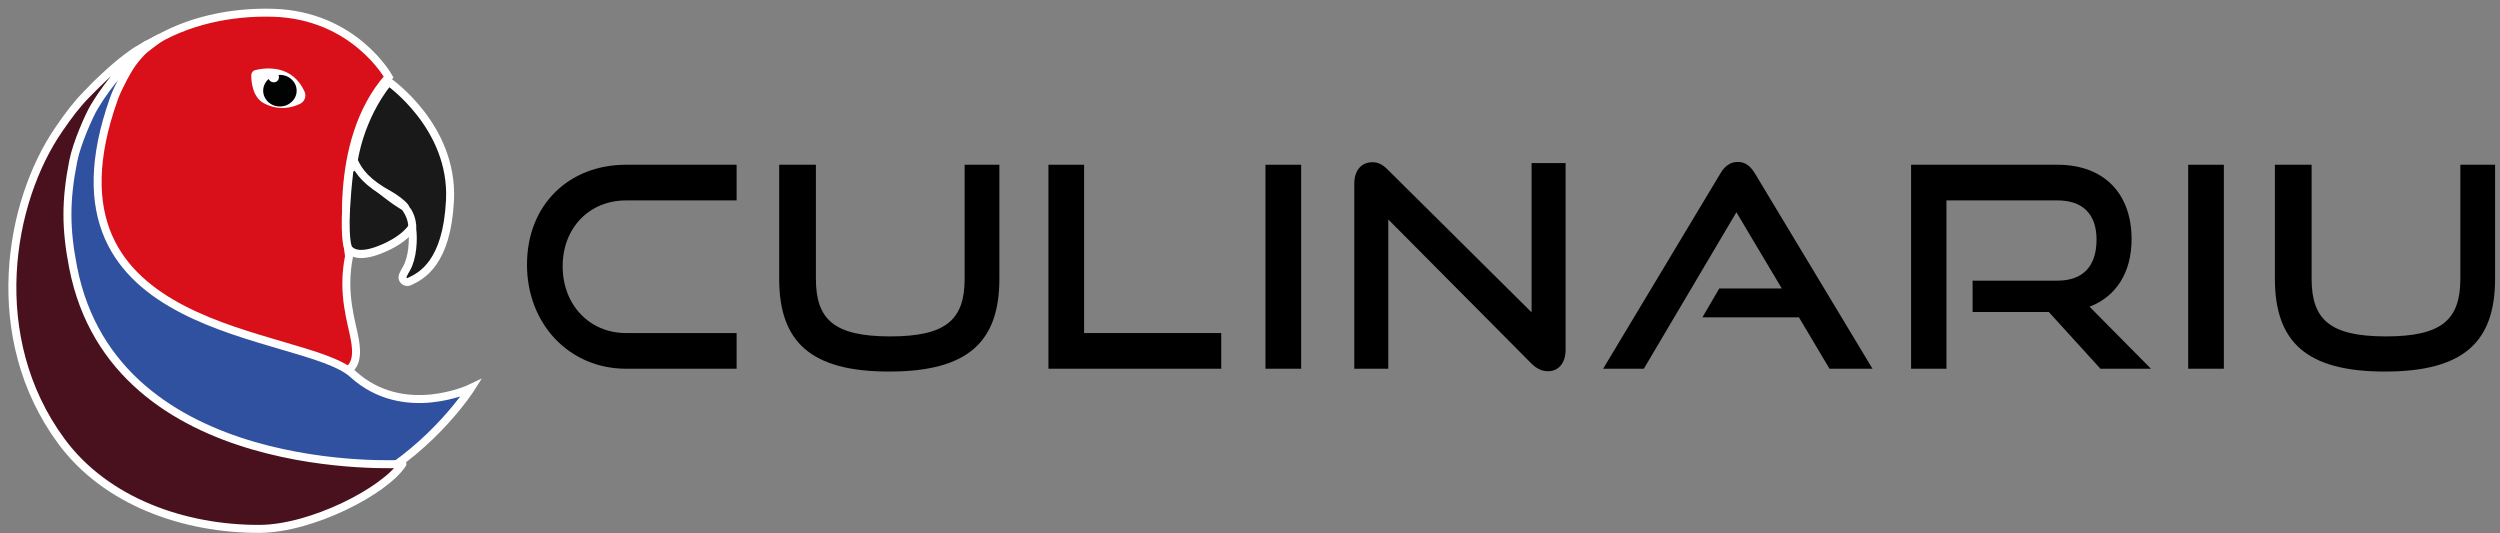
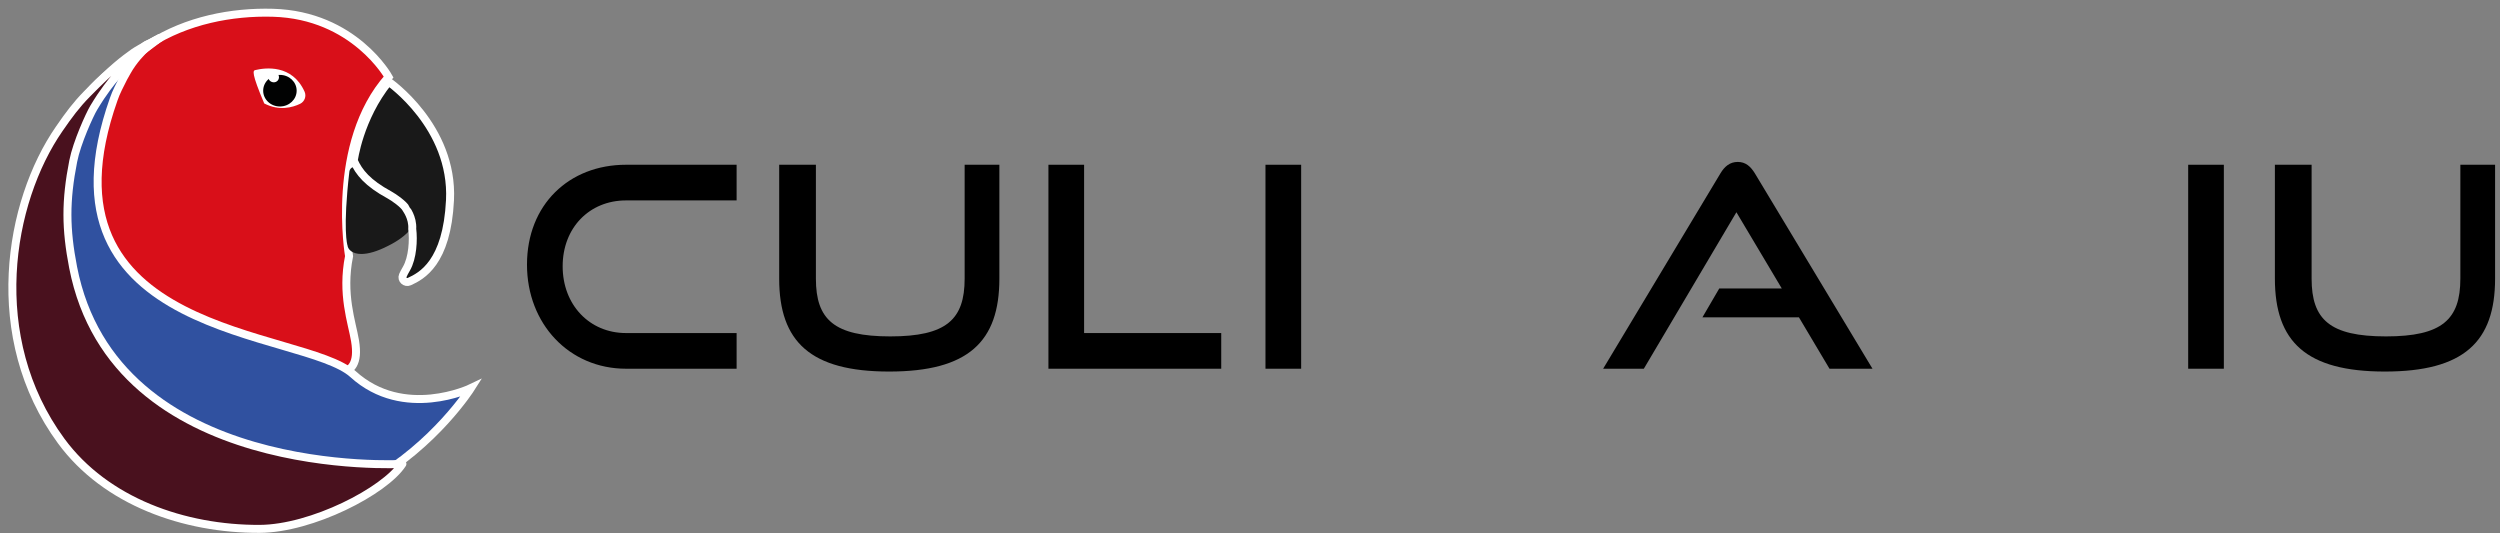
<svg xmlns="http://www.w3.org/2000/svg" viewBox="0 0 239 51" fill="none">
  <rect x="0" y="0" width="239" height="51" fill="#808080" stroke="none" />
  <path d="M59.85 35.25C54.41 35.25 50.38 30.96 50.38 25.3C50.38 19.56 54.4 15.75 59.85 15.75H70.42V19.16H59.85C56.36 19.16 53.79 21.76 53.79 25.46C53.79 29.13 56.34 31.84 59.85 31.84H70.42V35.25H59.85Z" fill="black" />
  <path d="M92.21 15.75H95.54V26.64C95.54 32.67 92.56 35.52 85 35.52C77.49 35.52 74.49 32.68 74.49 26.64V15.75H78V26.64C78 30.55 79.74 32.16 85.11 32.16C90.47 32.16 92.22 30.55 92.22 26.64V15.75H92.21Z" fill="black" />
  <path d="M100.23 35.25V15.75H103.64V31.84H116.75V35.25H100.23Z" fill="black" />
  <path d="M120.98 35.25V15.75H124.39V35.25H120.98Z" fill="black" />
-   <path d="M132.72 20.98V35.25H129.47V17.55C129.47 16.29 130.14 15.51 131.21 15.51C131.72 15.51 132.15 15.7 132.66 16.21L146.42 29.86V15.59H149.67V33.45C149.67 34.74 148.97 35.49 147.98 35.49C147.42 35.49 146.91 35.25 146.42 34.77L132.72 20.98Z" fill="black" />
  <path d="M174.9 35.25L171.98 30.34H162.75L164.36 27.58H170.34L166 20.29L157.15 35.25H153.26L164.47 16.58C164.87 15.91 165.38 15.48 166.13 15.48C166.88 15.48 167.36 15.91 167.77 16.58L179.01 35.25H174.9Z" fill="black" />
-   <path d="M200.8 35.25L195.87 29.83H188.58V26.83H196.7C199.14 26.83 200.43 25.44 200.43 22.91C200.43 20.39 199.03 19.16 196.7 19.16H186.08V35.25H182.7V15.75H196.7C201.15 15.75 203.78 18.51 203.78 22.86C203.78 26.08 202.28 28.36 199.76 29.32L205.63 35.25H200.8Z" fill="black" />
  <path d="M209.19 35.25V15.75H212.6V35.25H209.19Z" fill="black" />
  <path d="M235.2 15.75H238.53V26.64C238.53 32.67 235.55 35.52 227.99 35.52C220.48 35.52 217.48 32.68 217.48 26.64V15.75H220.99V26.64C220.99 30.55 222.73 32.16 228.1 32.16C233.46 32.16 235.21 30.55 235.21 26.64V15.75H235.2Z" fill="black" />
  <path d="M37.15 7.36C37.15 7.36 33.87 1.44 26.09 1.22C22.16 1.11 17.85 1.94 14.31 4.21C9.73 7.16 7.35 9.28 5.75 13.6C3.04 20.95 7.82 27.63 11.53 30.91C14.57 33.6 22.14 38.62 32.54 35.7C33.56 35.41 34.31 34.82 33.94 32.57C33.65 30.82 32.64 28.13 33.37 24.49C33.37 24.49 31.51 13.71 37.15 7.36Z" fill="#D90F19" stroke="white" stroke-width="0.762" stroke-miterlimit="10" />
-   <path d="M24.4 6.7C25.36 6.47 27.94 6.13 29.12 8.77C29.31 9.2 29.12 9.71 28.7 9.92C27.96 10.28 26.69 10.63 25.26 9.89C24.17 9.33 24.02 7.89 24.02 7.19C24.02 6.96 24.18 6.75 24.4 6.7Z" fill="white" />
+   <path d="M24.4 6.7C25.36 6.47 27.94 6.13 29.12 8.77C29.31 9.2 29.12 9.71 28.7 9.92C27.96 10.28 26.69 10.63 25.26 9.89C24.02 6.96 24.18 6.75 24.4 6.7Z" fill="white" />
  <path d="M34.54 24.28C33.69 24.28 33.26 23.86 33.22 23.45C33.21 23.45 32.75 21.97 33.4 16.41C33.43 16.14 33.66 15.94 33.93 15.94C34.08 15.94 34.23 16.01 34.33 16.12C34.72 16.58 35.82 17.8 37.59 19.05C38.32 19.57 38.91 19.91 39.25 20.03C39.54 20.13 39.73 20.38 39.75 20.7C39.8 21.42 39 22.57 37.11 23.5C36.08 24.03 35.22 24.28 34.54 24.28Z" fill="#191919" />
-   <path d="M33.93 16.32C33.97 16.32 34.01 16.34 34.04 16.37C34.48 16.89 35.59 18.1 37.37 19.37C37.84 19.7 38.62 20.23 39.13 20.4C39.73 20.6 39.28 22.02 36.94 23.17C35.84 23.71 35.06 23.89 34.53 23.89C33.88 23.89 33.61 23.61 33.59 23.41C33.59 23.41 33.12 22.05 33.77 16.45C33.79 16.38 33.86 16.32 33.93 16.32ZM33.93 15.56C33.47 15.56 33.08 15.91 33.02 16.37C32.43 21.42 32.74 23.17 32.85 23.58C32.95 24.13 33.49 24.67 34.53 24.67C35.27 24.67 36.19 24.4 37.28 23.87C39.08 22.98 40.2 21.74 40.13 20.7C40.1 20.22 39.81 19.84 39.37 19.69C39.22 19.64 38.78 19.45 37.8 18.76C36.07 17.53 34.99 16.34 34.61 15.89C34.45 15.68 34.2 15.56 33.93 15.56Z" fill="white" />
  <path d="M39.41 21.89C39.54 22.91 39.46 24.65 38.85 25.69C38.69 25.95 38.59 26.17 38.51 26.34C38.35 26.72 38.76 27.09 39.13 26.92C40.29 26.39 42.73 25.14 43.02 19.13C43.36 12.1 37.15 7.81 37.15 7.81C34.33 11.31 33.82 15.36 33.82 15.36C34.31 16.47 35.14 17.5 37.24 18.64C37.65 18.86 38.64 19.56 38.82 19.95C38.81 19.96 39.48 20.78 39.41 21.89Z" fill="#191919" stroke="white" stroke-width="0.762" stroke-miterlimit="10" />
  <path d="M26.76 10.18C27.644 10.18 28.36 9.504 28.36 8.67C28.36 7.836 27.644 7.16 26.76 7.16C25.876 7.16 25.16 7.836 25.16 8.67C25.16 9.504 25.876 10.18 26.76 10.18Z" fill="#010202" />
  <path d="M26.67 7.38C26.67 7.65 26.45 7.87 26.18 7.87C25.91 7.87 25.66 7.67 25.66 7.4C25.66 7.13 25.91 6.89 26.18 6.89C26.46 6.89 26.67 7.11 26.67 7.38Z" fill="white" />
  <path d="M33.74 35.76C29.01 31.46 2.78 32.37 10.87 9.49C10.99 9.15 11.13 8.8 11.3 8.46C11.8 7.42 11.89 7.3 12.14 6.85C12.73 5.78 13.63 4.85 13.98 4.56C14.24 4.34 14.75 3.93 14.84 3.88C15.1 3.74 14.58 4.04 14.37 4.13C14.2 4.21 14 4.26 13.87 4.37C13.5 4.68 13.35 4.76 13.22 4.89C12.99 5.1 13.09 5.01 12.73 5.38C12.21 5.91 12.25 5.94 10.73 7.66C4.86 14.28 -5.18 29.77 8.9 43.43C31.32 58.78 45.03 37.1 45.03 37.1C45.03 37.1 38.61 40.19 33.74 35.76Z" fill="#3051A0" stroke="white" stroke-width="0.762" stroke-miterlimit="10" stroke-linecap="round" />
  <path d="M15.26 3.63C15.26 3.63 13.29 4.67 12.79 5.02C11.85 5.7 10.83 6.42 8.3 9C7.29 10.03 6.59 10.97 5.66 12.32C0.82 19.31 -1.42 32.26 5.85 42.16C10.11 47.96 17.63 50.59 24.82 50.56C29.79 50.54 36.78 46.95 38.47 44.35C38.47 44.35 10.96 45.96 6.99 25.56C6.28 21.89 6.25 19.22 7 15.41C7.35 13.62 8.58 10.94 8.95 10.32C9.92 8.69 10.7 7.78 11.02 7.39C12.39 5.73 13.35 5.04 15.26 3.63Z" fill="#49111E" stroke="white" stroke-width="0.762" stroke-miterlimit="10" stroke-linecap="square" stroke-linejoin="round" />
</svg>